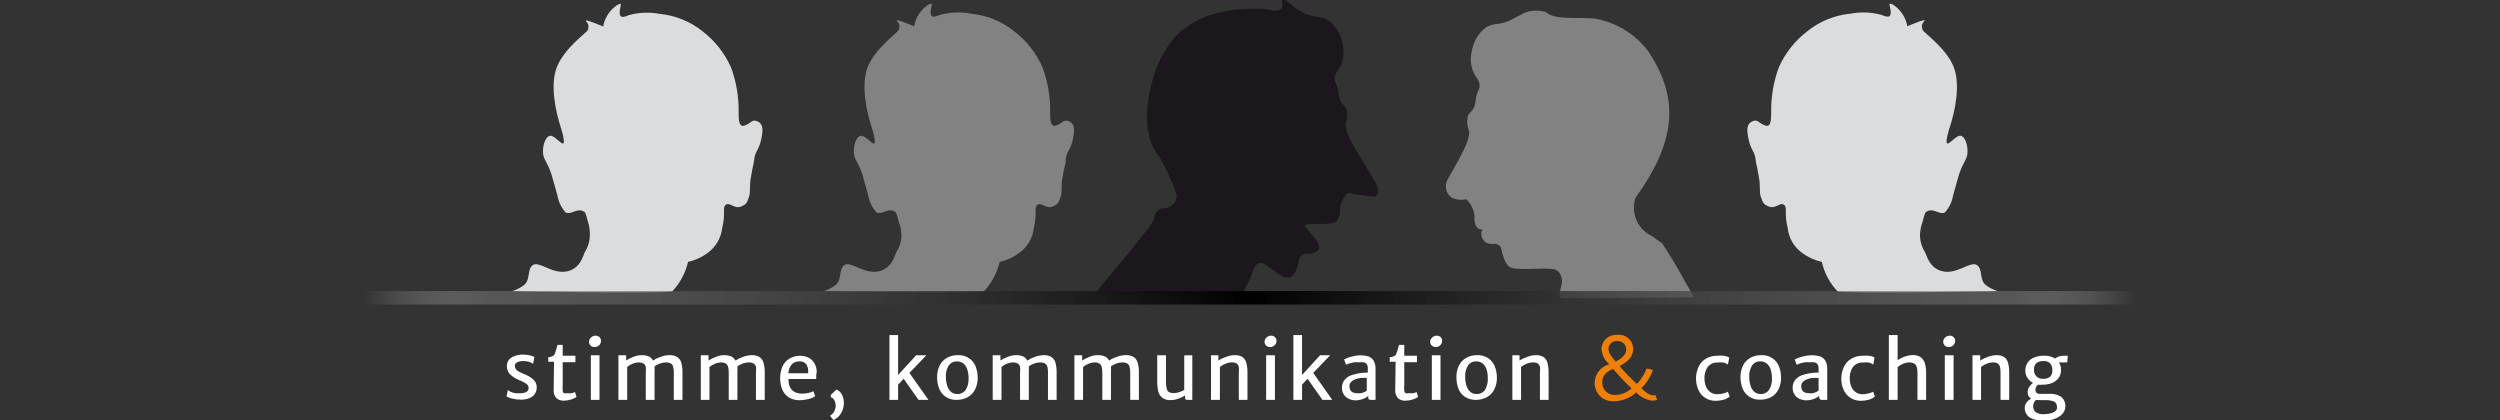
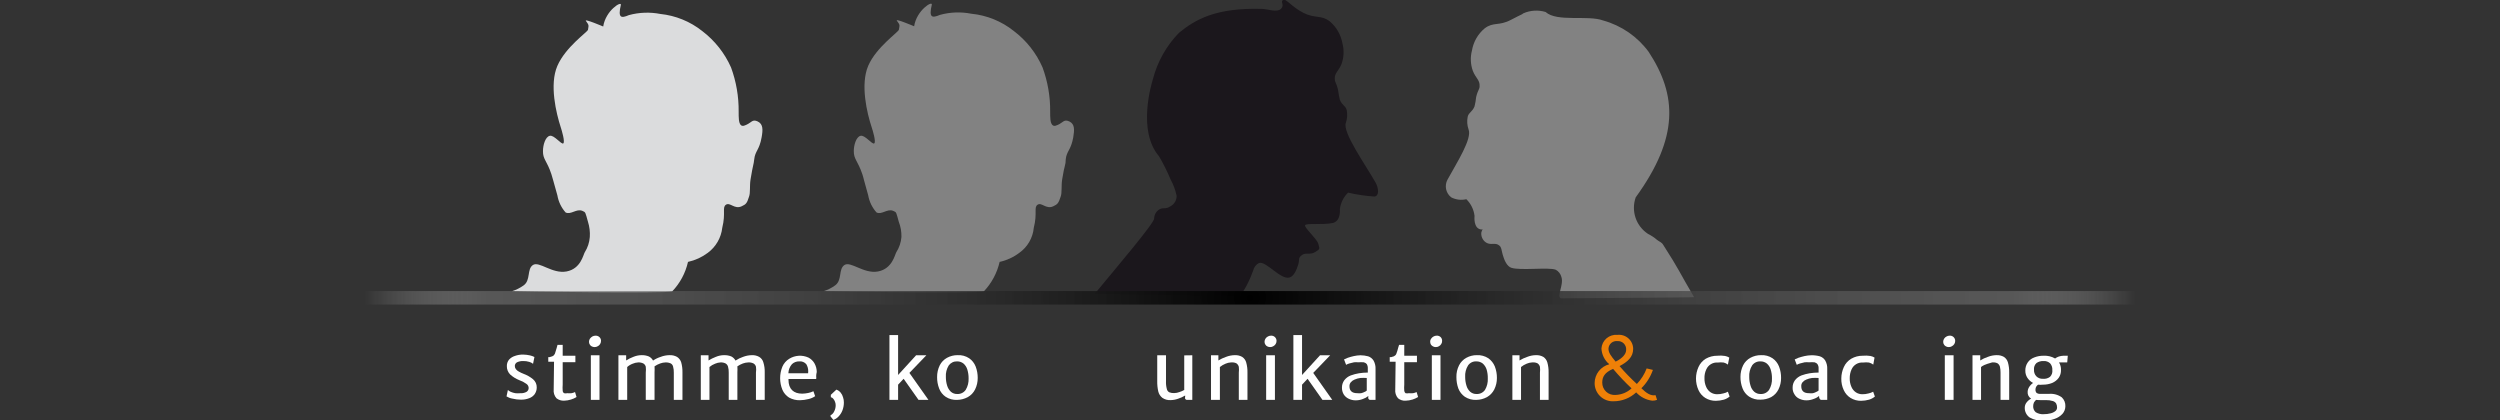
<svg xmlns="http://www.w3.org/2000/svg" width="369" height="62" viewBox="0 0 369 62" fill="none">
  <rect x="0" y="0" width="369" height="62" fill="#333333" stroke="none" />
  <g clip-path="url(#clip0_505_1510)">
    <path d="M75.578 42.978C76.187 42.786 76.762 42.499 77.281 42.127C78.371 41.345 77.741 39.728 78.66 39.116C79.58 38.503 81.504 40.46 83.616 40.069C85.728 39.677 86.085 37.602 86.307 37.244C86.739 36.563 86.996 35.786 87.056 34.981C87.106 34.222 87.013 33.461 86.784 32.735C86.375 31.289 86.46 31.34 85.949 31.119C85.081 30.762 84.246 31.749 83.48 31.357C82.85 30.646 82.432 29.774 82.271 28.839C81.556 26.355 81.607 26.372 81.385 25.709C80.721 23.701 80.125 23.531 80.142 22.306C80.142 21.387 80.5 20.196 81.147 20.043C81.794 19.89 82.85 21.37 83.139 21.166C83.429 20.962 82.918 19.243 82.765 18.784C82.1 16.725 81.062 12.488 82.271 9.715C83.48 6.942 86.665 4.764 86.784 4.407C86.869 3.76 87.005 3.794 86.477 3.08C86.188 2.705 89.032 3.913 89.032 3.913C89.406 1.514 91.79 0.085 91.637 0.732C91.194 2.637 91.637 2.739 92.829 2.229C94.34 1.818 95.925 1.76 97.461 2.059C99.72 2.293 101.865 3.166 103.643 4.577C105.493 5.982 106.958 7.831 107.901 9.953C108.669 12.045 109.049 14.259 109.025 16.487C109.025 17.32 109.025 18.086 109.314 18.426C109.604 18.767 110.08 18.426 110.148 18.426C110.932 18.086 111.051 17.542 111.851 17.933C112.652 18.324 112.618 19.158 112.413 20.281C112.073 22.186 111.46 22.255 111.324 23.514C111.221 24.432 111.153 24.194 110.779 26.491C110.625 27.461 110.779 28.465 110.557 29.026C110.251 30.013 110.114 30.149 109.45 30.456C108.411 30.932 107.747 29.809 107.151 30.217C106.555 30.626 107.151 31.408 106.606 33.62C106.524 34.349 106.292 35.052 105.926 35.687C105.56 36.323 105.067 36.876 104.478 37.312C103.609 37.965 102.61 38.424 101.548 38.656C101.181 40.293 100.374 41.799 99.215 43.012C98.875 43.335 75.561 43.012 75.578 42.978Z" fill="#DBDCDD" />
    <path d="M121.558 42.978C122.168 42.789 122.743 42.502 123.261 42.127C124.35 41.345 123.72 39.728 124.64 39.116C125.56 38.503 127.501 40.46 129.596 40.069C131.69 39.677 132.082 37.602 132.286 37.244C132.725 36.565 132.989 35.787 133.053 34.981C133.071 34.214 132.938 33.451 132.661 32.736C132.252 31.289 132.354 31.34 131.827 31.119C130.958 30.762 130.124 31.749 129.374 31.357C128.739 30.649 128.314 29.776 128.148 28.839C127.433 26.355 127.501 26.372 127.28 25.709C126.598 23.701 126.019 23.531 126.019 22.306C126.019 21.387 126.377 20.196 127.024 20.043C127.671 19.89 128.727 21.37 129.034 21.166C129.34 20.962 128.812 19.243 128.659 18.784C127.978 16.725 126.956 12.489 128.148 9.715C129.34 6.942 132.644 4.73 132.678 4.373C132.763 3.726 132.916 3.76 132.371 3.046C132.082 2.671 134.926 3.879 134.926 3.879C135.301 1.48 137.685 0.051 137.532 0.698C137.089 2.603 137.532 2.705 138.741 2.195C140.245 1.782 141.825 1.724 143.356 2.025C145.654 2.249 147.837 3.136 149.64 4.577C151.492 5.976 152.952 7.827 153.88 9.953C154.648 12.045 155.029 14.259 155.004 16.487C155.004 17.321 155.004 18.086 155.311 18.427C155.617 18.767 156.06 18.427 156.145 18.427C156.911 18.086 157.048 17.542 157.848 17.933C158.648 18.324 158.597 19.158 158.41 20.281C158.069 22.187 157.439 22.255 157.303 23.514C157.303 24.433 157.133 24.194 156.775 26.491C156.622 27.461 156.775 28.465 156.554 29.026C156.23 30.013 156.094 30.149 155.447 30.456C154.391 30.932 153.744 29.809 153.148 30.217C152.552 30.626 153.148 31.408 152.586 33.62C152.518 34.352 152.293 35.062 151.925 35.699C151.558 36.336 151.057 36.886 150.457 37.312C149.596 37.968 148.602 38.426 147.545 38.656C147.17 40.29 146.365 41.794 145.212 43.012C144.854 43.335 121.558 43.012 121.558 42.978Z" fill="#828282" />
-     <path d="M294.87 42.978C294.261 42.786 293.686 42.499 293.167 42.127C292.077 41.345 292.724 39.728 291.788 39.116C290.851 38.503 288.944 40.46 286.849 40.069C284.754 39.677 284.363 37.602 284.141 37.244C283.709 36.563 283.452 35.786 283.392 34.981C283.375 34.216 283.502 33.454 283.767 32.736C284.175 31.289 284.09 31.34 284.601 31.119C285.47 30.762 286.304 31.749 287.07 31.357C287.705 30.65 288.125 29.776 288.279 28.839C288.995 26.355 288.944 26.372 289.165 25.709C289.846 23.701 290.425 23.531 290.408 22.306C290.408 21.387 290.068 20.196 289.42 20.043C288.773 19.89 287.717 21.37 287.411 21.166C287.104 20.962 287.632 19.243 287.786 18.784C288.467 16.725 289.489 12.489 288.296 9.715C287.104 6.942 283.801 4.73 283.75 4.373C283.664 3.726 283.528 3.76 284.056 3.046C284.346 2.671 281.519 3.879 281.519 3.879C281.144 1.48 278.743 0.051 278.896 0.698C279.356 2.603 278.896 2.705 277.704 2.195C276.193 1.784 274.609 1.726 273.072 2.025C270.78 2.253 268.603 3.139 266.805 4.577C264.955 5.982 263.49 7.831 262.548 9.953C261.78 12.045 261.399 14.259 261.424 16.487C261.424 17.321 261.424 18.086 261.134 18.427C260.845 18.767 260.385 18.427 260.3 18.427C259.516 18.086 259.397 17.542 258.597 17.933C257.796 18.324 257.83 19.158 258.035 20.281C258.375 22.187 258.988 22.255 259.125 23.514C259.227 24.433 259.295 24.194 259.67 26.491C259.823 27.461 259.67 28.465 259.891 29.026C260.214 30.013 260.334 30.149 260.998 30.456C262.054 30.932 262.701 29.809 263.297 30.217C263.893 30.626 263.297 31.408 263.859 33.62C263.931 34.349 264.156 35.055 264.52 35.691C264.884 36.328 265.378 36.88 265.971 37.312C266.839 37.965 267.838 38.424 268.9 38.656C269.267 40.293 270.074 41.799 271.233 43.012C271.573 43.335 294.887 43.012 294.87 42.978Z" fill="#DBDCDD" />
    <path d="M161.595 43.352C164.916 39.337 170.485 32.786 170.349 32.242C170.352 32.001 170.41 31.763 170.519 31.548C170.629 31.333 170.786 31.145 170.979 31C171.677 30.49 171.966 31 172.767 30.439C173.046 30.29 173.279 30.066 173.439 29.793C173.598 29.519 173.678 29.207 173.669 28.89C173.488 28.04 173.184 27.22 172.767 26.457C172.277 25.286 171.708 24.149 171.064 23.054C167.828 19.294 169.991 12.267 170.178 11.655C170.845 9.093 172.165 6.749 174.01 4.849C176.445 2.858 179.459 1.123 186.237 1.31C187.038 1.31 188.468 1.889 189.064 1.31C189.66 0.732 188.928 0.272 189.371 -1.4782e-05C189.813 -0.272 190.631 1.004 192.368 1.889C194.105 2.773 194.973 2.161 196.268 3.148C197.253 3.979 197.916 5.129 198.141 6.397C198.406 7.39 198.364 8.44 198.022 9.409C197.596 10.498 196.949 10.77 197.017 11.655C197.017 12.182 197.272 12.216 197.511 13.356C197.566 13.821 197.652 14.281 197.766 14.734C198.107 15.568 198.618 15.619 198.771 16.232C198.901 16.86 198.86 17.513 198.652 18.12C198.09 19.498 201.581 24.364 203.046 26.968C203.488 27.767 203.608 28.924 202.875 29.009C201.561 28.927 200.257 28.733 198.975 28.431C198.307 29.081 197.881 29.939 197.766 30.864C197.766 30.966 197.937 32.565 196.762 32.906C195.229 33.229 192.862 32.906 192.64 33.229C192.419 33.552 194.343 35.185 194.582 35.985C194.82 36.785 194.837 36.751 194.105 37.21C193.373 37.67 192.709 37.21 192.13 37.67C191.551 38.129 191.857 38.265 191.619 39.048C191.38 39.83 190.989 40.749 190.358 40.953C189.03 41.379 186.85 38.435 185.811 38.827C185.6 38.935 185.416 39.089 185.272 39.277C185.127 39.465 185.027 39.684 184.977 39.916C184.568 41.089 183.547 43.318 182.865 43.676C182.916 43.71 161.476 43.403 161.595 43.352Z" fill="#1B171C" />
    <path d="M250.048 43.863C247.766 39.984 247.936 39.95 245.467 36.104C245.262 35.764 244.905 35.662 244.581 35.407C244.184 35.062 243.743 34.77 243.27 34.539C242.399 33.975 241.744 33.134 241.41 32.153C241.077 31.171 241.084 30.106 241.431 29.128C247.868 20.247 247.51 14.02 243.355 7.673C241.704 5.417 239.34 3.781 236.645 3.029C234.363 2.178 229.834 3.301 228.131 1.77C227.04 1.441 225.868 1.514 224.827 1.974C224.52 2.229 224.827 1.974 223.022 2.926C221.217 3.879 220.433 3.199 219.139 4.186C218.147 5.011 217.482 6.164 217.266 7.435C217.001 8.428 217.043 9.478 217.385 10.447C217.811 11.536 218.441 11.808 218.39 12.71C218.39 13.22 218.134 13.254 217.879 14.326C217.835 14.791 217.756 15.252 217.64 15.704C217.3 16.538 216.789 16.589 216.636 17.218C216.506 17.842 216.547 18.488 216.755 19.09C217.317 20.468 215.052 23.956 213.638 26.542C213.413 26.971 213.346 27.465 213.448 27.938C213.551 28.41 213.817 28.832 214.2 29.128C214.887 29.484 215.679 29.581 216.431 29.401C217.102 30.056 217.528 30.92 217.64 31.851C217.64 31.953 217.436 33.756 218.645 33.875C219.071 33.875 218.883 33.501 218.645 34.301C218.61 34.591 218.657 34.884 218.78 35.149C218.904 35.413 219.099 35.638 219.343 35.798C220.058 36.257 220.723 35.713 221.319 36.257C221.642 36.547 221.591 36.853 221.813 37.636C222.034 38.418 222.443 39.337 223.073 39.524C224.401 39.967 228.59 39.405 229.629 39.813C229.835 39.925 230.015 40.078 230.158 40.263C230.302 40.447 230.406 40.659 230.464 40.885C230.855 42.059 229.697 43.744 230.379 44.033C230.361 44.033 250.082 43.914 250.048 43.863Z" fill="#828282" />
    <path d="M75.374 57.831C75.593 57.924 75.821 57.993 76.055 58.036C76.316 58.06 76.578 58.06 76.838 58.036C77.147 58.056 77.455 57.984 77.724 57.831C77.821 57.77 77.9 57.684 77.954 57.583C78.007 57.481 78.034 57.368 78.03 57.253C78.026 57.129 77.991 57.009 77.929 56.902C77.866 56.795 77.778 56.705 77.673 56.641C77.36 56.416 77.016 56.238 76.651 56.113C76.149 55.914 75.688 55.626 75.289 55.262C75.132 55.1 75.009 54.908 74.927 54.698C74.845 54.487 74.806 54.263 74.812 54.037C74.801 53.699 74.91 53.368 75.118 53.102C75.351 52.839 75.651 52.645 75.987 52.54C76.38 52.397 76.795 52.328 77.213 52.336C77.551 52.34 77.888 52.38 78.218 52.455C78.448 52.506 78.671 52.586 78.882 52.693L78.678 53.697C78.508 53.56 78.31 53.461 78.099 53.408C77.822 53.325 77.535 53.285 77.247 53.289C76.924 53.274 76.603 53.338 76.31 53.476C76.216 53.529 76.136 53.605 76.079 53.697C76.023 53.789 75.991 53.895 75.987 54.003C75.983 54.175 76.037 54.343 76.14 54.48C76.254 54.629 76.399 54.751 76.566 54.837C76.794 54.97 77.034 55.084 77.281 55.177C77.789 55.363 78.261 55.633 78.678 55.977C78.853 56.125 78.993 56.31 79.088 56.519C79.182 56.728 79.228 56.956 79.222 57.185C79.227 57.53 79.126 57.868 78.933 58.155C78.734 58.435 78.455 58.648 78.133 58.767C77.732 58.926 77.303 59.002 76.872 58.989C76.453 58.989 76.036 58.937 75.629 58.835C75.322 58.784 75.027 58.674 74.761 58.512L74.965 57.559C75.086 57.671 75.224 57.763 75.374 57.831V57.831Z" fill="white" />
    <path d="M81.776 53.391H80.925V52.71H81.129L81.521 52.591C81.606 52.55 81.686 52.499 81.759 52.438L81.912 52.183L82.168 51.349L82.287 50.907H83.053V52.506H84.927V53.459H83.053V56.76C83.028 57.065 83.028 57.373 83.053 57.678C83.057 57.75 83.078 57.819 83.113 57.881C83.149 57.943 83.198 57.996 83.258 58.036C83.415 58.073 83.578 58.073 83.735 58.036C83.939 58.056 84.144 58.056 84.348 58.036C84.531 58.005 84.709 57.948 84.876 57.866L85.097 58.597C84.844 58.761 84.569 58.887 84.28 58.971C83.948 59.075 83.605 59.132 83.258 59.142C82.853 59.16 82.454 59.033 82.134 58.784C81.978 58.606 81.862 58.398 81.791 58.172C81.721 57.947 81.699 57.709 81.725 57.474L81.776 53.391Z" fill="white" />
    <path d="M87.073 49.988C87.171 49.859 87.292 49.749 87.431 49.665C87.571 49.585 87.73 49.544 87.891 49.546C88 49.538 88.11 49.553 88.213 49.592C88.316 49.63 88.409 49.689 88.487 49.767C88.562 49.839 88.621 49.926 88.66 50.023C88.698 50.12 88.714 50.224 88.708 50.328C88.708 50.491 88.66 50.651 88.572 50.788C88.488 50.929 88.363 51.041 88.214 51.111C88.075 51.193 87.916 51.235 87.754 51.23C87.612 51.229 87.472 51.194 87.346 51.128C87.222 51.071 87.121 50.975 87.056 50.856C86.974 50.736 86.932 50.593 86.937 50.447C86.937 50.284 86.985 50.125 87.073 49.988V49.988ZM88.487 52.438V59.023H87.209V52.438H88.487Z" fill="white" />
    <path d="M99.93 52.676C100.221 52.864 100.438 53.147 100.543 53.476C100.68 53.963 100.743 54.468 100.731 54.973V59.023H99.454V55.007C99.464 54.709 99.429 54.411 99.351 54.122C99.332 54.023 99.291 53.93 99.232 53.848C99.174 53.766 99.098 53.697 99.011 53.646C98.771 53.536 98.508 53.484 98.245 53.493C97.971 53.499 97.7 53.551 97.444 53.646C97.148 53.75 96.868 53.893 96.61 54.071C96.629 54.372 96.629 54.673 96.61 54.973V59.023H95.315V55.007C95.349 54.713 95.349 54.416 95.315 54.122C95.262 53.923 95.134 53.753 94.958 53.646C94.719 53.531 94.456 53.478 94.191 53.493C93.916 53.507 93.645 53.571 93.391 53.68C93.089 53.791 92.812 53.958 92.574 54.173V59.023H91.279V52.438H92.42V53.204C92.752 52.991 93.106 52.814 93.476 52.676C93.864 52.512 94.281 52.425 94.702 52.421C95.063 52.411 95.423 52.475 95.758 52.608C96.029 52.738 96.251 52.953 96.388 53.221C96.734 52.986 97.113 52.802 97.512 52.676C97.93 52.511 98.374 52.425 98.823 52.421C99.209 52.403 99.592 52.491 99.93 52.676V52.676Z" fill="white" />
    <path d="M112.056 52.676C112.356 52.853 112.576 53.14 112.669 53.476C112.821 53.96 112.89 54.466 112.873 54.973V59.023H111.579V55.007C111.621 54.714 111.621 54.416 111.579 54.122C111.525 53.923 111.397 53.753 111.221 53.646C110.983 53.529 110.719 53.476 110.455 53.493C110.181 53.501 109.911 53.552 109.654 53.646C109.365 53.754 109.091 53.896 108.837 54.071C108.856 54.372 108.856 54.673 108.837 54.973V59.023H107.56V55.007C107.57 54.709 107.536 54.411 107.457 54.122C107.404 53.923 107.276 53.753 107.1 53.646C106.868 53.531 106.609 53.478 106.351 53.493C106.075 53.506 105.803 53.569 105.55 53.68C105.245 53.794 104.963 53.961 104.716 54.173V59.023H103.438V52.438H104.579V53.204C104.92 52.994 105.279 52.818 105.652 52.676C106.035 52.512 106.446 52.425 106.861 52.421C107.228 52.41 107.593 52.473 107.934 52.608C108.202 52.743 108.422 52.957 108.564 53.221C108.906 52.989 109.279 52.806 109.671 52.676C110.095 52.513 110.545 52.426 111 52.421C111.368 52.408 111.733 52.497 112.056 52.676V52.676Z" fill="white" />
    <path d="M120.468 55.501C120.488 55.647 120.488 55.796 120.468 55.943H116.381V56.062C116.381 57.423 117.131 58.104 118.408 58.104C118.706 58.097 119.002 58.063 119.293 58.002C119.558 57.949 119.816 57.863 120.06 57.746L120.315 58.478C120.016 58.681 119.681 58.826 119.328 58.903C118.915 59.009 118.493 59.066 118.067 59.074C117.508 59.088 116.956 58.953 116.467 58.682C116.027 58.406 115.683 58.002 115.479 57.525C115.036 56.434 115.036 55.214 115.479 54.122C115.689 53.634 116.046 53.224 116.501 52.948C116.922 52.691 117.4 52.541 117.893 52.511C118.386 52.481 118.878 52.573 119.328 52.778C119.686 52.966 119.987 53.248 120.196 53.595C120.428 53.993 120.552 54.444 120.554 54.905C120.486 55.109 120.486 55.347 120.468 55.501ZM119.293 54.837C119.306 54.453 119.205 54.075 119.004 53.748C118.876 53.602 118.715 53.488 118.535 53.417C118.354 53.346 118.158 53.319 117.965 53.34C117.768 53.334 117.572 53.367 117.388 53.437C117.204 53.507 117.035 53.613 116.892 53.748C116.566 54.122 116.379 54.597 116.364 55.092H119.276C119.288 55.008 119.294 54.922 119.293 54.837V54.837Z" fill="white" />
    <path d="M123.125 60.724C123.274 60.441 123.35 60.125 123.346 59.805C123.346 59.63 123.311 59.457 123.244 59.295C123.188 59.123 123.095 58.967 122.972 58.835C122.887 58.728 122.766 58.656 122.631 58.631V58.274L123.449 57.508C123.696 57.593 123.915 57.746 124.079 57.95C124.247 58.154 124.369 58.392 124.436 58.648C124.517 58.889 124.558 59.142 124.556 59.397C124.558 59.792 124.489 60.184 124.351 60.554C124.225 60.889 124.034 61.195 123.789 61.456C123.576 61.693 123.306 61.874 123.006 61.983L122.58 61.456V61.302C122.822 61.176 123.014 60.973 123.125 60.724V60.724Z" fill="white" />
    <path d="M133.377 55.909L132.559 56.777V57.763V59.023H131.282V49.46H132.559V54.701V55.347L135.216 52.438H136.732L134.228 55.041L137.038 59.023H135.574L133.377 55.909Z" fill="white" />
    <path d="M138.708 53.918C138.944 53.449 139.319 53.064 139.78 52.812C140.26 52.55 140.8 52.415 141.347 52.421C141.95 52.386 142.547 52.547 143.05 52.88C143.48 53.18 143.812 53.6 144.004 54.088C144.212 54.631 144.316 55.209 144.31 55.79C144.315 56.38 144.18 56.962 143.919 57.491C143.682 57.965 143.308 58.356 142.846 58.614C142.364 58.874 141.827 59.014 141.279 59.023C140.677 59.057 140.079 58.896 139.576 58.563C139.142 58.267 138.809 57.846 138.622 57.355C138.412 56.813 138.308 56.235 138.316 55.654C138.308 55.053 138.442 54.458 138.708 53.918V53.918ZM142.778 54.548C142.678 54.206 142.483 53.899 142.216 53.663C141.946 53.446 141.608 53.331 141.262 53.34C141.024 53.331 140.788 53.38 140.574 53.484C140.36 53.588 140.176 53.743 140.036 53.935C139.719 54.444 139.57 55.039 139.61 55.637C139.606 56.069 139.67 56.5 139.797 56.913C139.9 57.263 140.094 57.581 140.359 57.831C140.62 58.053 140.954 58.168 141.296 58.155C141.538 58.166 141.779 58.116 141.997 58.009C142.214 57.902 142.401 57.741 142.539 57.542C142.847 57.03 142.995 56.438 142.965 55.841C142.97 55.403 142.907 54.966 142.778 54.548V54.548Z" fill="white" />
-     <path d="M155.157 52.676C155.448 52.864 155.665 53.147 155.771 53.476C155.907 53.963 155.97 54.468 155.958 54.973V59.023H154.681V55.007C154.686 54.71 154.658 54.413 154.596 54.122C154.542 53.924 154.414 53.753 154.238 53.646C153.999 53.531 153.736 53.478 153.472 53.493C153.198 53.499 152.928 53.551 152.671 53.646C152.379 53.746 152.103 53.89 151.854 54.071C151.873 54.372 151.873 54.673 151.854 54.973V59.023H150.559V55.007C150.602 54.714 150.602 54.416 150.559 54.122C150.506 53.924 150.378 53.753 150.202 53.646C149.964 53.529 149.7 53.476 149.436 53.493C149.16 53.508 148.889 53.571 148.635 53.68C148.333 53.791 148.056 53.958 147.818 54.173V59.023H146.523V52.438H147.664V53.204C148.001 52.988 148.361 52.811 148.737 52.676C149.12 52.512 149.53 52.425 149.946 52.421C150.313 52.411 150.678 52.475 151.019 52.608C151.286 52.738 151.502 52.954 151.632 53.221C151.982 52.992 152.36 52.809 152.756 52.676C153.174 52.513 153.619 52.426 154.068 52.421C154.447 52.406 154.824 52.494 155.157 52.676V52.676Z" fill="white" />
-     <path d="M167.3 52.676C167.591 52.86 167.803 53.145 167.896 53.476C168.049 53.96 168.118 54.466 168.101 54.973V59.023H166.823V55.007C166.834 54.709 166.799 54.411 166.721 54.122C166.698 54.022 166.655 53.928 166.593 53.846C166.532 53.764 166.453 53.696 166.364 53.646C166.131 53.531 165.873 53.478 165.614 53.493C165.335 53.5 165.059 53.552 164.797 53.646C164.508 53.754 164.233 53.896 163.979 54.071C163.999 54.372 163.999 54.673 163.979 54.973V59.023H162.702V55.007C162.713 54.709 162.678 54.411 162.6 54.122C162.581 54.021 162.538 53.926 162.476 53.843C162.414 53.761 162.334 53.693 162.242 53.646C162.01 53.531 161.752 53.478 161.493 53.493C161.217 53.506 160.946 53.569 160.693 53.68C160.388 53.794 160.105 53.961 159.858 54.173V59.023H158.581V52.438H159.722V53.204C160.062 52.994 160.421 52.818 160.795 52.676C161.177 52.512 161.588 52.425 162.004 52.421C162.371 52.41 162.736 52.473 163.077 52.608C163.345 52.743 163.565 52.957 163.707 53.221C164.053 52.986 164.432 52.802 164.831 52.676C165.249 52.511 165.693 52.425 166.142 52.421C166.545 52.395 166.946 52.483 167.3 52.676Z" fill="white" />
    <path d="M175.985 52.438V59.023H175.491H175.134C175.052 58.992 174.982 58.939 174.929 58.869C174.898 58.764 174.898 58.651 174.929 58.546V58.376C174.603 58.575 174.254 58.735 173.89 58.852C173.535 58.981 173.161 59.05 172.784 59.056C172.348 59.084 171.916 58.964 171.557 58.716C171.26 58.48 171.05 58.15 170.961 57.781C170.848 57.272 170.797 56.752 170.808 56.232V52.438H172.102V56.249C172.083 56.639 172.123 57.029 172.222 57.406C172.241 57.51 172.283 57.608 172.345 57.693C172.407 57.778 172.487 57.849 172.579 57.9C172.812 57.993 173.062 58.033 173.311 58.019C173.579 58.013 173.844 57.961 174.095 57.865C174.338 57.789 174.572 57.687 174.793 57.559V52.455L175.985 52.438Z" fill="white" />
    <path d="M179.834 52.438V53.204C180.189 52.988 180.566 52.811 180.958 52.676C181.371 52.515 181.809 52.428 182.252 52.421C182.632 52.402 183.01 52.49 183.342 52.676C183.634 52.867 183.846 53.157 183.938 53.493C184.075 53.98 184.138 54.484 184.126 54.99V59.023H182.848V55.007C182.882 54.719 182.882 54.428 182.848 54.139C182.797 53.944 182.683 53.771 182.525 53.646C182.317 53.532 182.081 53.479 181.844 53.493H181.69C181.414 53.506 181.143 53.569 180.89 53.68C180.588 53.801 180.307 53.967 180.055 54.173V59.023H178.744V52.438H179.834Z" fill="white" />
    <path d="M186.782 49.988C186.871 49.851 186.994 49.739 187.14 49.665C187.274 49.586 187.427 49.545 187.583 49.545C187.69 49.536 187.799 49.549 187.901 49.584C188.003 49.62 188.097 49.676 188.175 49.75C188.254 49.824 188.316 49.914 188.358 50.013C188.4 50.113 188.42 50.22 188.417 50.328C188.417 50.491 188.369 50.651 188.281 50.788C188.192 50.925 188.069 51.036 187.923 51.111C187.784 51.193 187.625 51.235 187.463 51.23C187.321 51.229 187.181 51.194 187.055 51.128C186.931 51.071 186.83 50.975 186.765 50.856C186.683 50.736 186.641 50.593 186.646 50.447C186.646 50.284 186.694 50.125 186.782 49.988V49.988ZM188.179 52.438V59.023H186.884V52.438H188.179Z" fill="white" />
    <path d="M192.998 55.909L192.181 56.777V57.763V59.023H190.903V49.46H192.181V54.701V55.347L194.837 52.438H196.336L193.832 55.041L196.642 59.023H195.195L192.998 55.909Z" fill="white" />
    <path d="M201.939 52.591C202.271 52.7 202.555 52.923 202.739 53.221C202.952 53.605 203.053 54.041 203.029 54.48V59.023H202.586H202.194C202.101 58.996 202.022 58.935 201.973 58.852C201.939 58.718 201.939 58.578 201.973 58.444C201.735 58.639 201.464 58.789 201.172 58.886C200.831 59.023 200.467 59.092 200.099 59.091C199.739 59.094 199.383 59.013 199.061 58.852C198.758 58.713 198.504 58.488 198.328 58.206C198.153 57.907 198.064 57.565 198.073 57.219C198.065 56.829 198.185 56.447 198.413 56.13C198.659 55.808 198.989 55.56 199.367 55.416C199.765 55.271 200.176 55.163 200.593 55.092C201.022 55.026 201.454 54.992 201.888 54.99V54.395C201.901 54.176 201.854 53.959 201.751 53.765C201.64 53.622 201.484 53.521 201.309 53.476C201.031 53.452 200.752 53.452 200.474 53.476C200.265 53.453 200.053 53.453 199.844 53.476L199.163 53.646C198.995 53.692 198.835 53.76 198.686 53.85L198.379 53.05L198.924 52.812C199.22 52.711 199.522 52.625 199.827 52.557C200.152 52.485 200.482 52.446 200.815 52.438C201.194 52.441 201.572 52.492 201.939 52.591V52.591ZM200.9 58.036C201.089 57.991 201.273 57.923 201.445 57.831C201.555 57.792 201.654 57.728 201.734 57.644V55.79C201.417 55.768 201.098 55.768 200.781 55.79C200.487 55.827 200.2 55.907 199.929 56.028C199.718 56.111 199.53 56.245 199.384 56.419C199.242 56.584 199.169 56.797 199.18 57.015C199.18 57.695 199.571 58.036 200.338 58.036C200.519 58.058 200.702 58.058 200.883 58.036H200.9Z" fill="white" />
    <path d="M205.992 53.391H205.123V52.71H205.344L205.736 52.591C205.816 52.55 205.891 52.499 205.957 52.438C206.028 52.366 206.08 52.279 206.111 52.183C206.214 51.911 206.3 51.632 206.366 51.349L206.502 50.907H207.269V52.506H209.142V53.459H207.269V56.76C207.243 57.065 207.243 57.373 207.269 57.678C207.274 57.748 207.293 57.815 207.326 57.876C207.358 57.938 207.402 57.992 207.456 58.036C207.619 58.071 207.787 58.071 207.95 58.036C208.154 58.056 208.359 58.056 208.563 58.036C208.746 58.005 208.924 57.948 209.091 57.866L209.312 58.597C209.056 58.755 208.782 58.88 208.495 58.971C208.164 59.075 207.82 59.132 207.473 59.142C207.066 59.172 206.664 59.044 206.349 58.784C206.194 58.606 206.077 58.398 206.007 58.172C205.936 57.947 205.914 57.709 205.94 57.474L205.992 53.391Z" fill="white" />
    <path d="M211.237 49.988C211.326 49.851 211.449 49.739 211.595 49.665C211.729 49.586 211.882 49.545 212.037 49.545C212.15 49.535 212.263 49.55 212.369 49.588C212.475 49.626 212.571 49.687 212.651 49.767C212.721 49.842 212.775 49.93 212.81 50.027C212.845 50.123 212.86 50.226 212.855 50.328C212.862 50.492 212.814 50.654 212.719 50.788C212.636 50.924 212.519 51.036 212.378 51.111C212.239 51.193 212.08 51.235 211.918 51.23C211.775 51.232 211.635 51.197 211.51 51.128C211.385 51.066 211.279 50.972 211.203 50.856C211.144 50.751 211.109 50.635 211.101 50.515C211.077 50.329 211.125 50.14 211.237 49.988V49.988ZM212.616 52.438V59.023H211.339V52.438H212.616Z" fill="white" />
    <path d="M215.358 53.918C215.595 53.449 215.969 53.064 216.431 52.812C216.905 52.55 217.439 52.415 217.98 52.421C218.582 52.39 219.179 52.551 219.683 52.88C220.109 53.185 220.44 53.604 220.637 54.088C220.846 54.631 220.95 55.209 220.944 55.79C220.948 56.38 220.814 56.962 220.552 57.491C220.31 57.961 219.937 58.351 219.479 58.614C218.997 58.874 218.46 59.014 217.912 59.023C217.31 59.054 216.714 58.893 216.209 58.563C215.78 58.262 215.449 57.842 215.256 57.355C215.059 56.809 214.961 56.233 214.966 55.654C214.95 55.052 215.085 54.455 215.358 53.918V53.918ZM219.428 54.548C219.321 54.209 219.127 53.904 218.866 53.663C218.595 53.449 218.258 53.334 217.912 53.34C217.674 53.326 217.436 53.374 217.221 53.478C217.007 53.582 216.822 53.74 216.686 53.935C216.369 54.444 216.22 55.039 216.26 55.637C216.257 56.069 216.32 56.5 216.448 56.913C216.544 57.266 216.739 57.585 217.01 57.832C217.27 58.053 217.605 58.168 217.946 58.155C218.188 58.166 218.43 58.116 218.647 58.009C218.865 57.902 219.051 57.741 219.189 57.542C219.491 57.028 219.633 56.436 219.598 55.841C219.609 55.404 219.551 54.967 219.428 54.548V54.548Z" fill="white" />
    <path d="M224.281 52.438V53.204C224.64 52.985 225.023 52.808 225.422 52.676C225.829 52.513 226.262 52.427 226.7 52.421C227.08 52.402 227.457 52.49 227.79 52.676C228.081 52.867 228.293 53.157 228.386 53.493C228.522 53.98 228.585 54.484 228.573 54.99V59.023H227.296V55.007C227.33 54.719 227.33 54.428 227.296 54.139C227.244 53.944 227.13 53.771 226.972 53.646C226.764 53.532 226.528 53.479 226.291 53.493H226.138C225.862 53.506 225.59 53.569 225.337 53.68C225.035 53.801 224.754 53.967 224.503 54.173V59.023H223.226V52.438H224.281Z" fill="white" />
    <path d="M243.866 59.142C242.958 59.022 242.12 58.589 241.499 57.916C240.603 58.755 239.423 59.223 238.195 59.227C237.83 59.248 237.464 59.193 237.121 59.068C236.777 58.942 236.463 58.747 236.199 58.495C235.934 58.243 235.723 57.939 235.58 57.603C235.437 57.266 235.365 56.904 235.368 56.538C235.371 55.902 235.585 55.285 235.976 54.783C236.367 54.281 236.914 53.923 237.531 53.765C237.188 53.477 236.908 53.121 236.708 52.72C236.509 52.319 236.395 51.881 236.373 51.434C236.392 51.145 236.469 50.864 236.599 50.605C236.73 50.347 236.911 50.117 237.131 49.93C237.352 49.743 237.608 49.602 237.885 49.515C238.161 49.429 238.452 49.398 238.74 49.426C239.03 49.396 239.324 49.426 239.602 49.515C239.88 49.604 240.136 49.75 240.354 49.944C240.572 50.138 240.747 50.375 240.868 50.64C240.989 50.906 241.053 51.194 241.056 51.485C241.056 52.693 240.239 53.408 239.047 54.037C239.843 54.968 240.696 55.848 241.601 56.675C242.233 56.014 242.725 55.233 243.049 54.378L243.968 54.599C243.618 55.62 243.035 56.546 242.265 57.304C242.981 58.002 243.645 58.478 244.36 58.325L244.581 59.023C244.353 59.108 244.11 59.149 243.866 59.142ZM238.093 54.446C236.833 54.973 236.492 55.654 236.492 56.453C236.486 56.708 236.534 56.961 236.633 57.196C236.732 57.431 236.88 57.642 237.067 57.815C237.253 57.989 237.475 58.121 237.716 58.203C237.958 58.285 238.214 58.315 238.468 58.291C239.342 58.261 240.177 57.917 240.818 57.321C239.853 56.417 238.943 55.457 238.093 54.446V54.446ZM238.706 50.345C238.548 50.329 238.388 50.345 238.235 50.392C238.083 50.44 237.943 50.517 237.821 50.621C237.7 50.724 237.602 50.851 237.531 50.994C237.461 51.137 237.42 51.292 237.412 51.451C237.412 52.064 237.752 52.506 238.468 53.374C239.472 52.897 240.017 52.234 240.017 51.672C240.036 51.495 240.014 51.316 239.955 51.148C239.896 50.98 239.8 50.827 239.675 50.7C239.55 50.573 239.398 50.475 239.23 50.414C239.063 50.353 238.884 50.329 238.706 50.345V50.345Z" fill="#EE8007" />
    <path d="M254.612 52.54C254.835 52.579 255.049 52.66 255.242 52.778L255.037 53.816C254.856 53.674 254.647 53.569 254.424 53.51C254.136 53.473 253.844 53.473 253.556 53.51C253.203 53.479 252.849 53.56 252.544 53.74C252.238 53.92 251.997 54.19 251.853 54.514C251.656 54.928 251.563 55.383 251.58 55.841C251.569 56.28 251.656 56.716 251.836 57.117C251.975 57.442 252.205 57.72 252.5 57.917C252.784 58.1 253.116 58.195 253.454 58.189C253.759 58.191 254.062 58.151 254.356 58.07C254.595 58.02 254.825 57.934 255.037 57.815L255.293 58.529C255.044 58.739 254.754 58.896 254.441 58.989C254.059 59.097 253.664 59.155 253.266 59.159C252.714 59.171 252.17 59.023 251.7 58.733C251.258 58.455 250.909 58.052 250.695 57.576C250.453 57.042 250.328 56.462 250.328 55.875C250.328 55.288 250.453 54.708 250.695 54.173C250.922 53.667 251.295 53.24 251.768 52.948C252.287 52.654 252.874 52.502 253.471 52.506C253.851 52.466 254.235 52.477 254.612 52.54V52.54Z" fill="white" />
    <path d="M257.285 53.918C257.522 53.449 257.896 53.064 258.358 52.812C258.837 52.55 259.377 52.415 259.924 52.421C260.527 52.386 261.124 52.547 261.627 52.88C262.058 53.18 262.389 53.6 262.581 54.088C262.79 54.631 262.894 55.209 262.887 55.79C262.892 56.38 262.758 56.962 262.496 57.491C262.259 57.965 261.885 58.356 261.423 58.614C260.938 58.862 260.401 58.991 259.856 58.989C259.254 59.023 258.656 58.862 258.153 58.529C257.719 58.233 257.386 57.812 257.2 57.321C256.989 56.779 256.885 56.201 256.893 55.62C256.891 55.03 257.025 54.448 257.285 53.918ZM261.355 54.548C261.255 54.206 261.06 53.899 260.793 53.663C260.523 53.446 260.185 53.331 259.839 53.34C259.601 53.328 259.364 53.376 259.149 53.48C258.935 53.584 258.751 53.741 258.613 53.935C258.296 54.444 258.147 55.039 258.187 55.637C258.184 56.069 258.247 56.5 258.375 56.913C258.47 57.266 258.665 57.585 258.937 57.831C259.197 58.053 259.531 58.168 259.873 58.155C260.115 58.166 260.357 58.116 260.574 58.009C260.791 57.902 260.978 57.741 261.116 57.542C261.424 57.03 261.572 56.438 261.542 55.841C261.548 55.403 261.484 54.966 261.355 54.548Z" fill="white" />
    <path d="M268.61 52.591C268.943 52.7 269.226 52.923 269.41 53.221C269.624 53.605 269.724 54.041 269.7 54.48V59.023H269.172H268.78C268.737 59.009 268.696 58.987 268.661 58.958C268.626 58.929 268.597 58.893 268.576 58.852C268.513 58.726 268.483 58.585 268.491 58.444C268.256 58.642 267.984 58.793 267.69 58.886C267.355 59.021 266.996 59.09 266.635 59.09C266.269 59.094 265.907 59.013 265.579 58.852C265.278 58.718 265.027 58.492 264.863 58.206C264.673 57.913 264.578 57.568 264.591 57.219C264.584 56.829 264.703 56.447 264.932 56.13C265.18 55.812 265.51 55.565 265.885 55.415C266.283 55.271 266.694 55.163 267.111 55.092C267.545 55.026 267.984 54.992 268.423 54.99V54.395C268.44 54.174 268.386 53.953 268.269 53.765C268.158 53.622 268.002 53.52 267.827 53.476C267.555 53.453 267.281 53.453 267.009 53.476C266.794 53.453 266.577 53.453 266.362 53.476C266.132 53.52 265.905 53.577 265.681 53.646C265.513 53.692 265.353 53.76 265.204 53.85L264.897 53.05L265.442 52.812C265.715 52.727 266.021 52.625 266.345 52.557C266.67 52.486 267 52.446 267.333 52.438C267.764 52.427 268.194 52.479 268.61 52.591V52.591ZM267.588 58.036C267.772 57.991 267.95 57.923 268.116 57.831C268.228 57.787 268.332 57.724 268.423 57.644V55.79C268.099 55.767 267.775 55.767 267.452 55.79C267.158 55.829 266.872 55.91 266.6 56.028C266.389 56.111 266.202 56.245 266.056 56.419C265.918 56.586 265.851 56.8 265.868 57.015C265.868 57.695 266.243 58.036 267.009 58.036C267.201 58.059 267.396 58.059 267.588 58.036V58.036Z" fill="white" />
    <path d="M276.069 52.54C276.286 52.582 276.494 52.662 276.682 52.778L276.495 53.816C276.305 53.677 276.091 53.574 275.865 53.51C275.576 53.473 275.284 53.473 274.996 53.51C274.643 53.479 274.289 53.56 273.984 53.74C273.678 53.919 273.437 54.19 273.293 54.514C273.104 54.93 273.011 55.384 273.021 55.841C273.009 56.28 273.097 56.716 273.276 57.117C273.415 57.442 273.646 57.72 273.94 57.916C274.224 58.1 274.556 58.195 274.894 58.189C275.199 58.191 275.503 58.151 275.796 58.07C276.035 58.02 276.265 57.934 276.478 57.815L276.733 58.529C276.484 58.739 276.194 58.895 275.882 58.988C275.499 59.097 275.104 59.155 274.707 59.159C274.154 59.171 273.61 59.023 273.14 58.733C272.698 58.455 272.349 58.052 272.135 57.576C271.886 57.044 271.764 56.462 271.777 55.875C271.778 55.287 271.906 54.707 272.152 54.173C272.381 53.663 272.761 53.235 273.242 52.948C273.759 52.65 274.348 52.497 274.945 52.506C275.32 52.471 275.697 52.482 276.069 52.54V52.54Z" fill="white" />
-     <path d="M283.46 52.693C283.758 52.907 283.979 53.211 284.09 53.561C284.243 54.051 284.312 54.562 284.295 55.075V59.023H283.017V55.007C283.022 54.708 282.982 54.41 282.898 54.122C282.869 54.021 282.819 53.926 282.751 53.844C282.684 53.762 282.601 53.695 282.506 53.646C282.261 53.534 281.993 53.481 281.723 53.493C281.447 53.504 281.175 53.567 280.923 53.68C280.618 53.794 280.335 53.961 280.088 54.173V59.023H278.794V49.46H280.088V52.217V53.153C280.421 52.93 280.782 52.752 281.161 52.625C281.562 52.49 281.981 52.416 282.404 52.404C282.775 52.41 283.138 52.509 283.46 52.693Z" fill="white" />
    <path d="M286.951 49.988C287.04 49.851 287.163 49.739 287.309 49.665C287.443 49.586 287.596 49.545 287.751 49.545C287.859 49.536 287.968 49.549 288.07 49.584C288.172 49.62 288.266 49.676 288.344 49.75C288.423 49.824 288.485 49.914 288.527 50.013C288.569 50.113 288.589 50.22 288.586 50.328C288.585 50.491 288.538 50.651 288.45 50.788C288.361 50.925 288.237 51.036 288.092 51.111C287.953 51.193 287.794 51.235 287.632 51.23C287.49 51.231 287.349 51.196 287.224 51.128C287.1 51.071 286.999 50.975 286.934 50.856C286.852 50.736 286.81 50.593 286.815 50.447C286.815 50.284 286.863 50.125 286.951 49.988V49.988ZM288.348 52.438V59.023H287.053V52.438H288.348Z" fill="white" />
-     <path d="M292.282 52.438V53.204C292.633 52.981 293.01 52.804 293.406 52.676C293.812 52.513 294.245 52.427 294.683 52.421C295.063 52.402 295.441 52.49 295.773 52.676C296.064 52.867 296.276 53.157 296.369 53.493C296.505 53.98 296.568 54.484 296.556 54.99V59.023H295.279V55.007C295.285 54.715 295.256 54.424 295.194 54.139C295.142 53.944 295.028 53.771 294.87 53.646C294.663 53.53 294.426 53.477 294.189 53.493H294.036C293.76 53.506 293.488 53.569 293.235 53.68C292.933 53.801 292.652 53.967 292.401 54.173V59.023H291.141V52.438H292.282Z" fill="white" />
+     <path d="M292.282 52.438V53.204C292.633 52.981 293.01 52.804 293.406 52.676C293.812 52.513 294.245 52.427 294.683 52.421C295.063 52.402 295.441 52.49 295.773 52.676C296.064 52.867 296.276 53.157 296.369 53.493C296.505 53.98 296.568 54.484 296.556 54.99V59.023H295.279V55.007C295.285 54.715 295.256 54.424 295.194 54.139C295.142 53.944 295.028 53.771 294.87 53.646C294.663 53.53 294.426 53.477 294.189 53.493H294.036C292.933 53.801 292.652 53.967 292.401 54.173V59.023H291.141V52.438H292.282Z" fill="white" />
    <path d="M305.121 53.493H303.912C304.115 53.825 304.215 54.21 304.202 54.599C304.219 55.017 304.099 55.429 303.861 55.773C303.615 56.103 303.286 56.361 302.907 56.522C302.469 56.697 302 56.784 301.528 56.777C301.29 56.804 301.05 56.804 300.813 56.777C300.705 56.862 300.612 56.966 300.54 57.083C300.474 57.203 300.439 57.337 300.438 57.474C300.427 57.569 300.436 57.666 300.465 57.757C300.495 57.848 300.543 57.931 300.608 58.002C300.788 58.109 300.996 58.157 301.204 58.138H302.396C303.079 58.068 303.763 58.249 304.321 58.648C304.497 58.816 304.636 59.02 304.727 59.246C304.818 59.472 304.86 59.715 304.849 59.958C304.848 60.372 304.697 60.771 304.423 61.081C304.102 61.428 303.698 61.686 303.248 61.83C302.736 62.019 302.193 62.112 301.647 62.102C300.929 62.137 300.216 61.972 299.586 61.626C299.354 61.465 299.165 61.248 299.037 60.995C298.909 60.743 298.846 60.462 298.854 60.179C298.853 59.895 298.949 59.619 299.127 59.397C299.306 59.165 299.533 58.974 299.791 58.835C299.622 58.735 299.485 58.589 299.395 58.415C299.305 58.24 299.265 58.044 299.28 57.849C299.286 57.602 299.356 57.362 299.484 57.151C299.637 56.902 299.84 56.688 300.08 56.522C299.743 56.347 299.456 56.089 299.246 55.773C299.04 55.46 298.934 55.092 298.939 54.718C298.924 54.282 299.05 53.853 299.297 53.493C299.531 53.156 299.864 52.9 300.251 52.761C300.689 52.586 301.158 52.499 301.63 52.506C302.225 52.473 302.818 52.615 303.333 52.914C303.497 52.788 303.681 52.69 303.878 52.625C304.098 52.554 304.328 52.514 304.559 52.506H305.206L305.121 53.493ZM300.523 59.023C300.407 59.135 300.304 59.261 300.217 59.397C300.138 59.568 300.097 59.753 300.097 59.941C300.088 60.11 300.117 60.279 300.181 60.435C300.246 60.591 300.346 60.731 300.472 60.843C300.829 61.063 301.246 61.165 301.664 61.132C301.997 61.138 302.33 61.098 302.652 61.013C302.906 60.96 303.145 60.849 303.35 60.69C303.434 60.63 303.503 60.551 303.55 60.459C303.598 60.367 303.623 60.266 303.623 60.163C303.63 59.95 303.583 59.739 303.486 59.55C303.37 59.375 303.195 59.248 302.992 59.193C302.667 59.093 302.328 59.047 301.988 59.057H301.358C301.079 59.064 300.8 59.052 300.523 59.023V59.023ZM302.584 55.62C302.713 55.489 302.811 55.331 302.87 55.157C302.929 54.983 302.948 54.798 302.924 54.616C302.951 54.257 302.835 53.902 302.601 53.629C302.471 53.509 302.318 53.417 302.151 53.358C301.984 53.3 301.807 53.276 301.63 53.289C301.262 53.27 300.897 53.372 300.591 53.578C300.454 53.704 300.348 53.86 300.283 54.035C300.217 54.209 300.195 54.397 300.217 54.582C300.206 54.755 300.231 54.929 300.29 55.093C300.348 55.257 300.439 55.407 300.557 55.535C300.687 55.667 300.844 55.769 301.018 55.834C301.191 55.899 301.377 55.924 301.562 55.909C301.927 55.944 302.291 55.84 302.584 55.62V55.62Z" fill="white" />
    <path d="M180.822 42.961H180.668H0V44.952H180.668H180.822H369V42.961H180.822Z" fill="url(#paint0_radial_505_1510)" />
  </g>
  <defs>
    <radialGradient id="paint0_radial_505_1510" cx="0" cy="0" r="1" gradientUnits="userSpaceOnUse" gradientTransform="translate(184.5 43.948) scale(130.465 130.347)">
      <stop />
      <stop offset="0.86" stop-color="#777777" stop-opacity="0.53" />
      <stop offset="1" stop-color="white" stop-opacity="0" />
    </radialGradient>
    <clipPath id="clip0_505_1510">
      <rect width="369" height="62" fill="white" />
    </clipPath>
  </defs>
</svg>